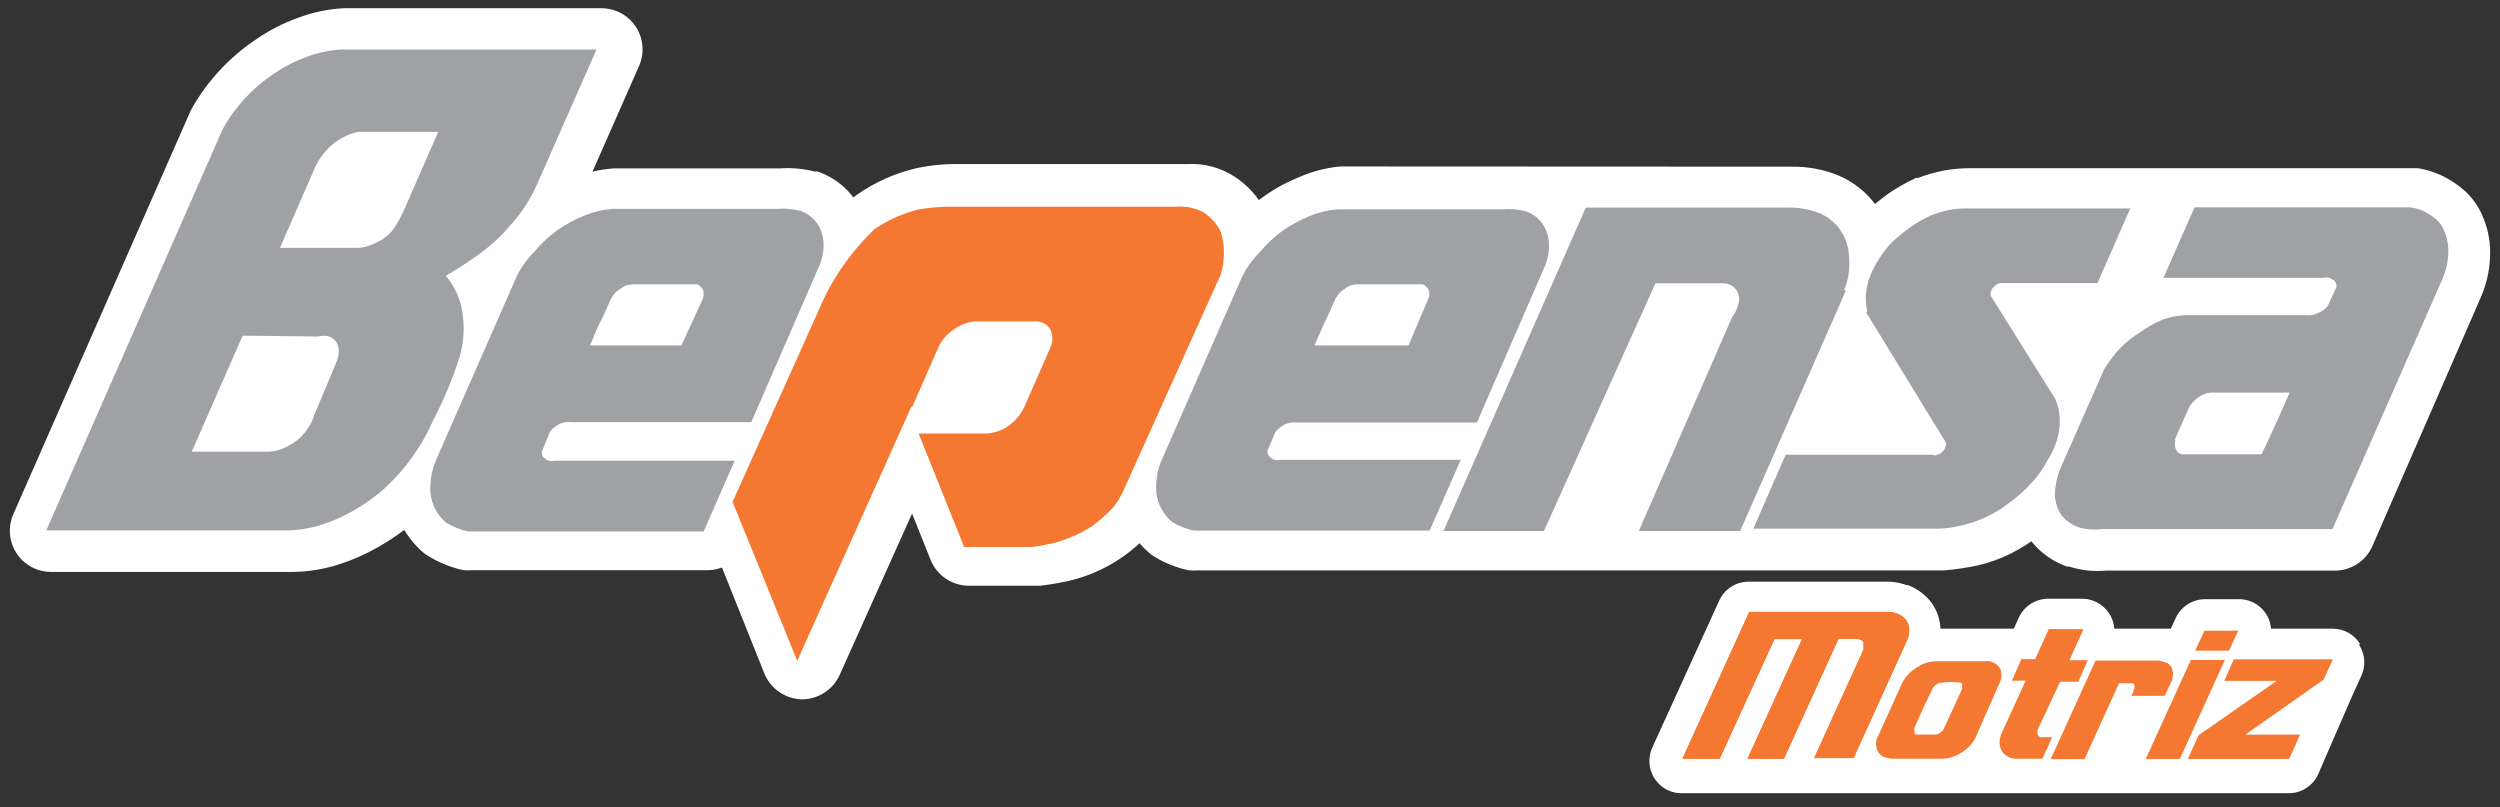
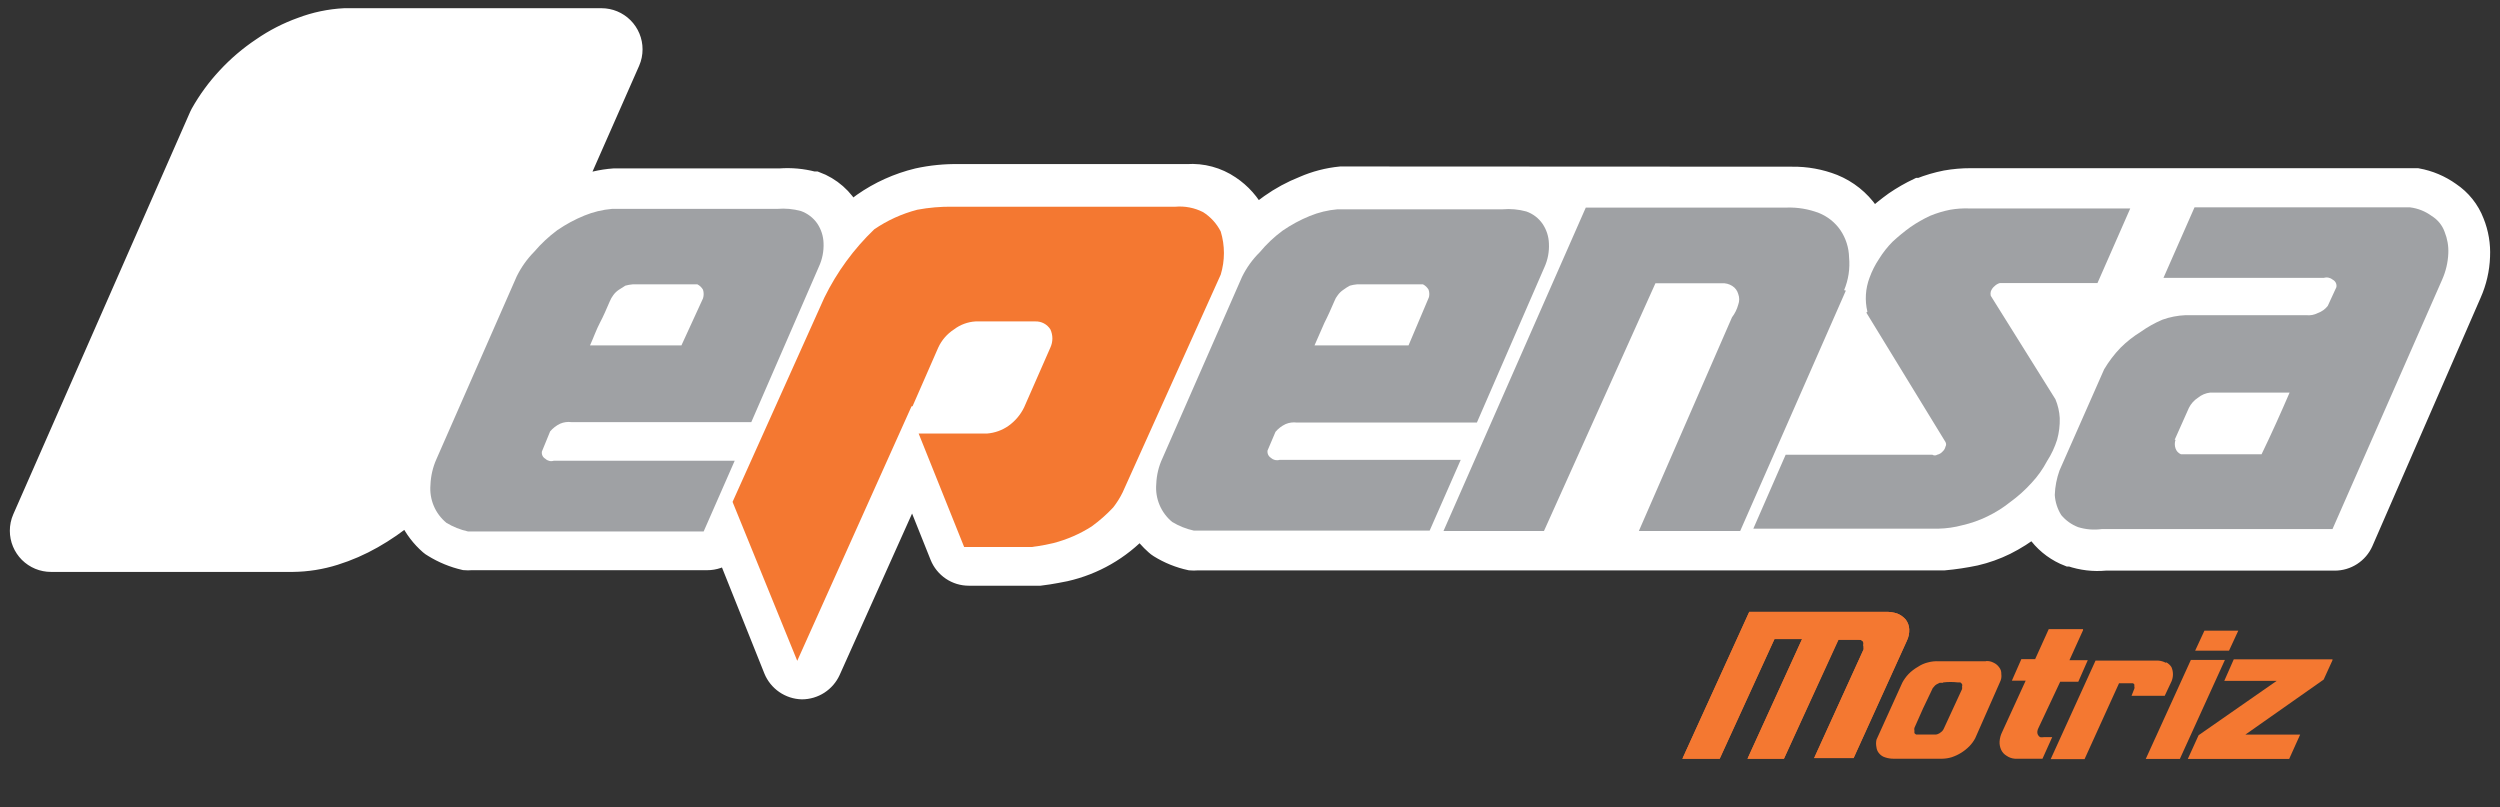
<svg xmlns="http://www.w3.org/2000/svg" width="127" height="41" viewBox="0 0 127 41" fill="none">
  <rect x="0" y="0" width="127" height="41" fill="#333333" stroke="none" />
  <path d="M91.03 8.968C91.753 8.957 92.471 9.087 93.144 9.351C93.869 9.645 94.493 10.144 94.941 10.786C95.017 10.896 95.083 11.005 95.149 11.115C95.496 10.797 95.862 10.501 96.244 10.227C96.627 9.966 97.03 9.735 97.449 9.537H97.537C97.959 9.37 98.395 9.242 98.84 9.154C99.26 9.079 99.685 9.043 100.111 9.044H122.501H122.796C123.404 9.154 123.981 9.397 124.483 9.756C125.037 10.126 125.462 10.658 125.699 11.279C125.924 11.835 126.024 12.433 125.995 13.031C125.972 13.685 125.823 14.329 125.557 14.927L120.058 27.545C119.933 27.827 119.728 28.066 119.469 28.233C119.211 28.4 118.909 28.489 118.601 28.488H106.957C106.358 28.545 105.753 28.474 105.183 28.279H105.084C104.495 28.054 103.977 27.676 103.583 27.184L103.474 27.031L103.331 26.779C102.884 27.128 102.404 27.433 101.896 27.688C101.408 27.928 100.893 28.112 100.363 28.235C99.831 28.348 99.294 28.428 98.753 28.477H60.819C60.703 28.487 60.585 28.487 60.469 28.477C59.902 28.356 59.361 28.137 58.869 27.83C58.803 27.789 58.74 27.741 58.683 27.688C58.401 27.439 58.151 27.155 57.938 26.844C56.916 27.941 55.588 28.704 54.127 29.035C53.491 29.167 52.878 29.254 52.856 29.254H49.219C48.901 29.255 48.59 29.161 48.327 28.983C48.063 28.805 47.859 28.552 47.74 28.258L46.36 24.807L42.198 34.085C42.07 34.365 41.865 34.602 41.607 34.769C41.349 34.936 41.048 35.025 40.741 35.027C40.429 35.019 40.127 34.92 39.87 34.743C39.613 34.566 39.413 34.318 39.295 34.03L36.929 28.115C36.643 28.345 36.287 28.468 35.921 28.466H23.948C23.832 28.477 23.714 28.477 23.598 28.466C23.032 28.336 22.492 28.114 21.999 27.808C21.932 27.771 21.87 27.727 21.812 27.677C21.386 27.305 21.039 26.85 20.794 26.34C20.763 26.277 20.738 26.211 20.717 26.143C20.163 26.604 19.569 27.015 18.942 27.37C18.328 27.72 17.678 28.003 17.004 28.214C16.316 28.43 15.6 28.545 14.879 28.553H2.588C2.38 28.553 2.173 28.512 1.98 28.432C1.788 28.352 1.613 28.235 1.465 28.088C1.318 27.941 1.201 27.765 1.121 27.573C1.041 27.38 1 27.174 1 26.965C0.999 26.746 1.044 26.53 1.131 26.33L10.114 5.89L10.179 5.758C10.551 5.098 10.999 4.483 11.516 3.929C12.048 3.352 12.648 2.841 13.301 2.406C13.922 1.977 14.596 1.631 15.306 1.377C16.008 1.111 16.747 0.956 17.497 0.917H30.554C30.762 0.917 30.969 0.958 31.161 1.037C31.354 1.117 31.529 1.234 31.677 1.382C31.824 1.529 31.941 1.704 32.021 1.897C32.101 2.09 32.142 2.296 32.142 2.505C32.143 2.723 32.098 2.94 32.011 3.14L29.206 9.504H29.305C29.904 9.252 30.541 9.101 31.189 9.055H39.623C40.19 9.013 40.76 9.065 41.31 9.209H41.442C42.221 9.495 42.865 10.061 43.249 10.797C43.423 10.615 43.614 10.45 43.819 10.304C44.663 9.713 45.61 9.286 46.612 9.044C47.302 8.893 48.008 8.823 48.715 8.836H60.304C61.08 8.782 61.852 8.991 62.495 9.428C63.057 9.803 63.513 10.316 63.821 10.917C64.038 10.72 64.269 10.537 64.511 10.37C65.038 9.997 65.608 9.688 66.209 9.45C66.811 9.187 67.45 9.021 68.103 8.957H91.107" fill="white" />
  <path d="M91.03 8.968C91.753 8.957 92.471 9.087 93.144 9.351V9.351C93.869 9.645 94.493 10.144 94.941 10.786C95.017 10.896 95.083 11.005 95.149 11.115C95.496 10.797 95.862 10.501 96.244 10.227C96.627 9.966 97.03 9.735 97.449 9.537H97.537C97.959 9.37 98.395 9.242 98.84 9.154C99.26 9.079 99.685 9.043 100.111 9.044H122.501H122.796C123.404 9.154 123.981 9.397 124.483 9.756C125.037 10.126 125.462 10.658 125.699 11.279C125.924 11.835 126.024 12.433 125.995 13.031C125.972 13.685 125.823 14.329 125.557 14.927V14.927L120.058 27.545C119.933 27.827 119.728 28.066 119.469 28.233C119.211 28.4 118.909 28.489 118.601 28.488H106.957C106.358 28.545 105.753 28.474 105.183 28.279H105.084C104.495 28.054 103.977 27.676 103.583 27.184L103.474 27.031L103.331 26.779C102.884 27.128 102.404 27.433 101.896 27.688C101.408 27.928 100.893 28.112 100.363 28.235C99.831 28.348 99.294 28.428 98.753 28.477H60.819C60.703 28.487 60.585 28.487 60.469 28.477C59.902 28.356 59.361 28.137 58.869 27.83C58.803 27.789 58.74 27.741 58.683 27.688C58.401 27.439 58.151 27.155 57.938 26.844C56.916 27.941 55.588 28.704 54.127 29.035V29.035C53.491 29.167 52.878 29.254 52.856 29.254H49.219C48.901 29.255 48.59 29.161 48.327 28.983C48.063 28.805 47.859 28.552 47.74 28.258L46.36 24.807L42.198 34.085C42.07 34.365 41.865 34.602 41.607 34.769C41.349 34.936 41.048 35.025 40.741 35.027V35.027C40.429 35.019 40.127 34.92 39.87 34.743C39.613 34.566 39.413 34.318 39.295 34.03L36.929 28.115C36.643 28.345 36.287 28.468 35.921 28.466H23.948C23.832 28.477 23.714 28.477 23.598 28.466C23.032 28.336 22.492 28.114 21.999 27.808C21.932 27.771 21.87 27.727 21.812 27.677C21.386 27.305 21.039 26.85 20.794 26.34V26.34C20.763 26.277 20.738 26.211 20.717 26.143C20.163 26.604 19.569 27.015 18.942 27.37C18.328 27.72 17.678 28.003 17.004 28.214V28.214C16.316 28.43 15.6 28.545 14.879 28.553H2.588C2.38 28.553 2.173 28.512 1.98 28.432C1.788 28.352 1.613 28.235 1.465 28.088C1.318 27.941 1.201 27.765 1.121 27.573C1.041 27.38 1 27.174 1 26.965C0.999 26.746 1.044 26.53 1.131 26.33L10.114 5.89L10.179 5.758C10.551 5.098 10.999 4.483 11.516 3.929C12.048 3.352 12.648 2.841 13.301 2.406C13.922 1.977 14.596 1.631 15.306 1.377C16.008 1.111 16.747 0.956 17.497 0.917H30.554C30.762 0.917 30.969 0.958 31.161 1.037C31.354 1.117 31.529 1.234 31.677 1.382C31.824 1.529 31.941 1.704 32.021 1.897C32.101 2.09 32.142 2.296 32.142 2.505C32.143 2.723 32.098 2.94 32.011 3.14L29.206 9.504H29.305C29.904 9.252 30.541 9.101 31.189 9.055H39.623C40.19 9.013 40.76 9.065 41.31 9.209H41.442C42.221 9.495 42.865 10.061 43.249 10.797C43.423 10.615 43.614 10.45 43.819 10.304C44.663 9.713 45.61 9.286 46.612 9.044C47.302 8.893 48.008 8.823 48.715 8.836H60.304C61.08 8.782 61.852 8.991 62.495 9.428V9.428C63.057 9.803 63.513 10.316 63.821 10.917C64.038 10.72 64.269 10.537 64.511 10.37V10.37C65.038 9.997 65.608 9.688 66.209 9.45C66.811 9.187 67.45 9.021 68.103 8.957L91.03 8.968Z" stroke="white" stroke-miterlimit="10" />
-   <path fill-rule="evenodd" clip-rule="evenodd" d="M2.336 26.976L11.319 6.547C11.622 5.998 11.99 5.487 12.414 5.024C12.866 4.536 13.373 4.102 13.926 3.732C14.439 3.382 14.995 3.098 15.58 2.888C16.134 2.677 16.718 2.552 17.31 2.516H30.302L27.289 9.351C27.077 9.827 26.82 10.281 26.523 10.709C26.184 11.159 25.818 11.586 25.427 11.991C25.016 12.396 24.569 12.763 24.091 13.086C23.631 13.415 23.138 13.722 22.645 14.006C23.077 14.516 23.365 15.133 23.477 15.792C23.611 16.546 23.574 17.321 23.368 18.059C23.014 19.193 22.559 20.293 22.01 21.345C21.424 22.683 20.561 23.881 19.479 24.862C18.999 25.278 18.478 25.645 17.924 25.957C17.408 26.254 16.86 26.493 16.292 26.669C15.749 26.842 15.185 26.934 14.616 26.943H2.325L2.336 26.976ZM14.221 12.593H18.187C18.437 12.584 18.683 12.525 18.91 12.418C19.164 12.315 19.404 12.179 19.622 12.013C19.83 11.847 20.005 11.642 20.137 11.41C20.268 11.191 20.388 10.961 20.498 10.731L22.262 6.7H18.187C17.948 6.752 17.716 6.833 17.497 6.941C17.275 7.049 17.069 7.185 16.883 7.346C16.696 7.506 16.527 7.686 16.379 7.883C16.231 8.072 16.106 8.278 16.007 8.496L14.221 12.593ZM12.326 17.051L9.741 22.945H13.663C13.908 22.936 14.15 22.88 14.375 22.78C14.632 22.672 14.875 22.532 15.098 22.364C15.307 22.193 15.489 21.99 15.634 21.762C15.785 21.558 15.896 21.327 15.963 21.082L17.058 18.476C17.137 18.294 17.189 18.102 17.212 17.906C17.222 17.726 17.18 17.548 17.091 17.391C17.005 17.253 16.873 17.148 16.719 17.095C16.532 17.045 16.336 17.045 16.149 17.095L12.326 17.051Z" fill="#9FA1A4" />
  <path fill-rule="evenodd" clip-rule="evenodd" d="M35.713 15.157C35.757 15.014 35.757 14.861 35.713 14.719C35.647 14.601 35.547 14.506 35.428 14.445H32.142C32.016 14.455 31.891 14.477 31.769 14.511L31.441 14.719C31.33 14.792 31.233 14.885 31.156 14.992C31.085 15.087 31.026 15.19 30.981 15.299C30.816 15.683 30.652 16.066 30.477 16.395C30.302 16.723 30.148 17.161 29.973 17.545H34.617L35.713 15.157ZM27.53 22.934C27.516 23.007 27.526 23.082 27.557 23.149C27.589 23.216 27.641 23.271 27.705 23.306C27.761 23.36 27.83 23.397 27.905 23.415C27.981 23.432 28.059 23.429 28.133 23.405H37.323L35.746 26.998H23.773C23.387 26.912 23.017 26.764 22.678 26.56C22.396 26.328 22.175 26.032 22.034 25.696C21.893 25.36 21.836 24.995 21.867 24.632C21.884 24.178 21.988 23.732 22.174 23.317L26.249 14.04C26.476 13.578 26.775 13.157 27.136 12.791C27.484 12.383 27.877 12.015 28.308 11.695C28.74 11.398 29.203 11.148 29.688 10.95C30.136 10.767 30.608 10.652 31.09 10.611H39.481C39.886 10.576 40.294 10.613 40.686 10.72C41.023 10.84 41.314 11.062 41.518 11.356C41.714 11.648 41.824 11.99 41.836 12.342C41.855 12.76 41.772 13.178 41.595 13.557L38.166 21.444H29.031C28.838 21.419 28.641 21.445 28.461 21.521C28.263 21.614 28.087 21.748 27.947 21.915L27.53 22.934Z" fill="#9FA1A4" />
  <path fill-rule="evenodd" clip-rule="evenodd" d="M72.573 15.157C72.622 15.015 72.622 14.861 72.573 14.719C72.506 14.602 72.407 14.506 72.288 14.445H68.936C68.814 14.456 68.693 14.478 68.574 14.511C68.46 14.571 68.35 14.641 68.246 14.719C68.135 14.792 68.038 14.885 67.961 14.992C67.886 15.085 67.827 15.188 67.786 15.299C67.621 15.683 67.457 16.055 67.282 16.395L66.778 17.545H71.554L72.584 15.113L72.573 15.157ZM64.39 22.89C64.381 22.963 64.392 23.036 64.423 23.102C64.454 23.168 64.504 23.224 64.565 23.263C64.624 23.315 64.695 23.352 64.772 23.369C64.848 23.386 64.928 23.384 65.004 23.361H74.205L72.627 26.954H60.644C60.257 26.869 59.887 26.721 59.548 26.516C59.267 26.285 59.046 25.988 58.905 25.652C58.764 25.316 58.706 24.951 58.738 24.588C58.754 24.133 58.862 23.686 59.056 23.274L63.097 14.061C63.325 13.598 63.628 13.175 63.996 12.813C64.337 12.402 64.727 12.034 65.157 11.717C65.589 11.42 66.052 11.17 66.537 10.972C66.984 10.789 67.457 10.674 67.939 10.633H76.33C76.735 10.598 77.143 10.635 77.535 10.742C77.873 10.859 78.165 11.082 78.367 11.378C78.563 11.67 78.673 12.012 78.685 12.364C78.707 12.781 78.629 13.199 78.455 13.579L75.026 21.466H65.88C65.686 21.441 65.49 21.467 65.31 21.543C65.112 21.636 64.936 21.77 64.795 21.937L64.39 22.89Z" fill="#9FA1A4" />
  <path fill-rule="evenodd" clip-rule="evenodd" d="M93.769 14.762L88.401 26.976H83.253L87.985 16.12C88.132 15.928 88.24 15.708 88.303 15.474C88.368 15.301 88.368 15.11 88.303 14.937C88.258 14.77 88.153 14.625 88.007 14.532C87.845 14.425 87.653 14.375 87.459 14.39H84.096L78.433 26.976H73.329L80.558 10.545H90.756C91.317 10.526 91.875 10.619 92.399 10.819C92.843 10.996 93.224 11.301 93.495 11.695C93.77 12.104 93.922 12.583 93.933 13.075C93.987 13.643 93.901 14.214 93.681 14.74" fill="#9FA1A4" />
  <path fill-rule="evenodd" clip-rule="evenodd" d="M94.864 15.836C94.726 15.261 94.764 14.658 94.974 14.105C95.095 13.769 95.257 13.449 95.456 13.152C95.651 12.835 95.883 12.541 96.146 12.276C96.434 12.01 96.737 11.761 97.055 11.531C97.371 11.314 97.704 11.123 98.052 10.962C98.38 10.826 98.722 10.724 99.07 10.655C99.388 10.6 99.712 10.578 100.034 10.589H108.217L106.552 14.379H101.831H101.59C101.486 14.41 101.392 14.466 101.316 14.543C101.229 14.615 101.164 14.71 101.13 14.817C101.114 14.886 101.114 14.957 101.13 15.025L104.416 20.283C104.543 20.586 104.617 20.909 104.635 21.236C104.646 21.606 104.602 21.975 104.503 22.332C104.382 22.718 104.209 23.087 103.989 23.427C103.779 23.825 103.518 24.194 103.211 24.523C102.881 24.888 102.514 25.219 102.115 25.508C101.753 25.796 101.36 26.042 100.943 26.242C100.545 26.435 100.126 26.582 99.695 26.68C99.298 26.788 98.89 26.846 98.479 26.856H89.069L90.712 23.099H98.161C98.199 23.123 98.242 23.136 98.287 23.136C98.332 23.136 98.376 23.123 98.413 23.099C98.52 23.075 98.616 23.017 98.687 22.934C98.758 22.871 98.808 22.786 98.829 22.693C98.85 22.657 98.862 22.615 98.862 22.573C98.862 22.53 98.85 22.489 98.829 22.452L94.809 15.88" fill="#9FA1A4" />
  <path fill-rule="evenodd" clip-rule="evenodd" d="M110.517 22.342C110.468 22.484 110.468 22.638 110.517 22.78C110.539 22.846 110.574 22.907 110.622 22.958C110.669 23.009 110.727 23.049 110.791 23.076H114.888C115.392 22.035 115.863 20.984 116.312 19.943H112.281C112.051 19.968 111.834 20.059 111.656 20.206C111.459 20.333 111.301 20.511 111.196 20.721L110.473 22.342H110.517ZM118.689 14.587C118.702 14.514 118.693 14.439 118.662 14.372C118.63 14.305 118.578 14.25 118.513 14.214C118.451 14.161 118.376 14.124 118.296 14.107C118.216 14.089 118.132 14.092 118.053 14.116H109.904L111.481 10.534H122.435C122.832 10.584 123.209 10.734 123.53 10.972C123.836 11.158 124.068 11.445 124.188 11.782C124.328 12.13 124.392 12.504 124.374 12.878C124.354 13.331 124.25 13.777 124.067 14.192L118.491 26.877H106.771C106.367 26.932 105.956 26.899 105.566 26.778C105.234 26.65 104.939 26.439 104.711 26.165C104.519 25.858 104.406 25.508 104.383 25.146C104.397 24.72 104.479 24.299 104.624 23.897L106.891 18.76C107.126 18.364 107.405 17.996 107.724 17.665C108.035 17.356 108.38 17.084 108.754 16.854C109.095 16.611 109.463 16.405 109.849 16.241C110.229 16.104 110.628 16.027 111.032 16.011H117.155C117.359 16.035 117.565 15.997 117.747 15.901C117.946 15.832 118.121 15.706 118.25 15.54L118.689 14.587Z" fill="#9FA1A4" />
  <path d="M46.36 20.633L47.664 17.654C47.838 17.278 48.115 16.959 48.463 16.734C48.78 16.493 49.161 16.352 49.559 16.328H52.593C52.745 16.323 52.896 16.357 53.031 16.428C53.165 16.499 53.279 16.605 53.36 16.734C53.426 16.878 53.461 17.035 53.461 17.194C53.461 17.353 53.426 17.51 53.36 17.654L52.023 20.699C51.842 21.07 51.571 21.39 51.235 21.63C50.912 21.858 50.533 21.994 50.139 22.024H46.667L48.978 27.786H52.418C52.418 27.786 52.976 27.721 53.513 27.589C54.2 27.411 54.854 27.127 55.452 26.746C55.847 26.46 56.214 26.137 56.547 25.782C56.734 25.544 56.896 25.287 57.029 25.015L62.013 13.951C62.23 13.237 62.23 12.475 62.013 11.761C61.808 11.357 61.498 11.016 61.115 10.775C60.682 10.555 60.197 10.46 59.713 10.501H48.408C47.802 10.492 47.197 10.543 46.601 10.654C45.818 10.857 45.077 11.194 44.41 11.651C43.371 12.648 42.514 13.82 41.88 15.113L37.214 25.497L40.5 33.57L46.196 20.885L46.305 20.644" fill="#F47831" />
-   <path d="M119.872 32.683C119.724 32.454 119.522 32.266 119.283 32.135C119.043 32.005 118.775 31.937 118.502 31.938H115.37C115.337 31.529 115.15 31.146 114.848 30.868C114.545 30.59 114.149 30.436 113.738 30.438H112.018C111.705 30.439 111.399 30.53 111.135 30.698C110.871 30.867 110.661 31.107 110.528 31.391L110.276 31.938H107.406C107.376 31.526 107.191 31.14 106.888 30.857C106.586 30.575 106.188 30.417 105.774 30.416H104.043C103.729 30.417 103.421 30.508 103.157 30.679C102.893 30.85 102.684 31.093 102.554 31.38L102.302 31.938H98.577C98.555 31.461 98.395 31.001 98.117 30.613L98.03 30.503C97.733 30.159 97.357 29.892 96.934 29.726H96.868C96.593 29.628 96.306 29.569 96.014 29.55H95.729H88.828C88.515 29.549 88.207 29.639 87.943 29.808C87.679 29.977 87.469 30.218 87.339 30.503L83.943 37.963C83.851 38.16 83.799 38.373 83.79 38.59C83.781 38.807 83.816 39.024 83.891 39.227C83.966 39.431 84.082 39.618 84.23 39.777C84.378 39.936 84.556 40.064 84.754 40.154C84.967 40.25 85.199 40.299 85.433 40.296H116.268C116.581 40.296 116.888 40.206 117.152 40.037C117.416 39.868 117.626 39.627 117.758 39.343C117.758 39.343 119.39 35.575 119.51 35.312L119.959 34.326C120.072 34.078 120.122 33.806 120.102 33.535C120.083 33.263 119.997 33 119.85 32.771" fill="white" />
  <path d="M94.656 32.968C94.678 32.907 94.678 32.842 94.656 32.781C94.672 32.728 94.672 32.671 94.656 32.617C94.626 32.566 94.58 32.528 94.524 32.508C94.468 32.473 94.404 32.454 94.338 32.453H93.396L90.625 38.543H88.773L91.545 32.464H90.143L87.361 38.543H85.466L88.861 31.084H95.762C95.974 31.073 96.186 31.103 96.387 31.171C96.552 31.237 96.698 31.343 96.814 31.478C96.918 31.618 96.979 31.786 96.989 31.96C96.999 32.164 96.957 32.367 96.868 32.551L94.163 38.51H92.158L94.7 32.924" fill="#F47831" />
-   <path d="M94.656 32.968C94.678 32.907 94.678 32.842 94.656 32.781C94.672 32.728 94.672 32.671 94.656 32.617C94.626 32.566 94.58 32.528 94.524 32.508C94.468 32.473 94.404 32.454 94.338 32.453H93.396L90.625 38.543H88.773L91.545 32.464H90.143L87.361 38.543H85.466L88.861 31.084H95.762C95.974 31.073 96.186 31.103 96.387 31.171C96.552 31.237 96.698 31.343 96.814 31.478C96.918 31.618 96.979 31.786 96.989 31.96C96.999 32.164 96.957 32.367 96.868 32.551L94.163 38.51H92.158L94.7 32.924" fill="#F47831" />
+   <path d="M94.656 32.968C94.678 32.907 94.678 32.842 94.656 32.781C94.672 32.728 94.672 32.671 94.656 32.617C94.626 32.566 94.58 32.528 94.524 32.508H93.396L90.625 38.543H88.773L91.545 32.464H90.143L87.361 38.543H85.466L88.861 31.084H95.762C95.974 31.073 96.186 31.103 96.387 31.171C96.552 31.237 96.698 31.343 96.814 31.478C96.918 31.618 96.979 31.786 96.989 31.96C96.999 32.164 96.957 32.367 96.868 32.551L94.163 38.51H92.158L94.7 32.924" fill="#F47831" />
  <path d="M100.878 33.581C101.018 33.571 101.159 33.601 101.283 33.669C101.393 33.72 101.487 33.8 101.557 33.899C101.634 33.994 101.674 34.115 101.666 34.238C101.688 34.377 101.665 34.519 101.601 34.644L100.341 37.503C100.262 37.651 100.163 37.788 100.045 37.908C99.794 38.163 99.487 38.354 99.147 38.467C98.991 38.514 98.828 38.54 98.665 38.543H96.189C96.048 38.544 95.907 38.521 95.773 38.477C95.654 38.444 95.547 38.375 95.467 38.28C95.386 38.192 95.337 38.081 95.324 37.963C95.297 37.836 95.297 37.706 95.324 37.579L96.639 34.676C96.724 34.517 96.831 34.37 96.956 34.238C97.096 34.097 97.254 33.975 97.427 33.877C97.587 33.769 97.765 33.691 97.953 33.647C98.124 33.602 98.302 33.583 98.479 33.592H100.889L100.878 33.581ZM98.698 34.687H98.534L98.38 34.764C98.323 34.796 98.274 34.841 98.238 34.895C98.196 34.93 98.166 34.975 98.15 35.027L97.69 35.991L97.252 36.977C97.241 37.02 97.241 37.065 97.252 37.108C97.247 37.152 97.247 37.196 97.252 37.24C97.276 37.271 97.306 37.297 97.34 37.316H97.471H98.194H98.347C98.41 37.306 98.469 37.284 98.523 37.251L98.654 37.152C98.697 37.108 98.73 37.056 98.753 36.999L99.673 35.005C99.679 34.958 99.679 34.91 99.673 34.863C99.681 34.846 99.685 34.827 99.685 34.808C99.685 34.789 99.681 34.77 99.673 34.753C99.649 34.719 99.62 34.689 99.585 34.666H99.454C99.21 34.638 98.964 34.638 98.72 34.666L98.698 34.687Z" fill="#F47831" />
  <path d="M105.818 32.015L105.128 33.537H106.059L105.577 34.633H104.657L103.561 36.966C103.526 37.027 103.504 37.094 103.496 37.163C103.49 37.219 103.5 37.276 103.525 37.326C103.55 37.377 103.59 37.419 103.638 37.448C103.7 37.458 103.763 37.458 103.824 37.448H104.251L103.758 38.543H102.356C102.203 38.532 102.055 38.479 101.929 38.39C101.808 38.318 101.713 38.211 101.655 38.083C101.597 37.952 101.571 37.81 101.579 37.667C101.59 37.499 101.635 37.335 101.71 37.185L102.904 34.578H102.203L102.685 33.483H103.386L104.076 31.96H105.818" fill="#F47831" />
  <path d="M110.046 33.647C110.153 33.703 110.244 33.786 110.309 33.888C110.36 34.003 110.386 34.128 110.386 34.255C110.386 34.381 110.36 34.506 110.309 34.622L109.969 35.345H108.283L108.425 34.983C108.432 34.968 108.435 34.951 108.435 34.934C108.435 34.917 108.432 34.9 108.425 34.885C108.425 34.885 108.425 34.808 108.425 34.775C108.418 34.759 108.407 34.745 108.394 34.734C108.381 34.722 108.365 34.714 108.348 34.709H108.239H107.647L105.895 38.565H104.175L106.453 33.559H109.641C109.775 33.569 109.905 33.606 110.024 33.669" fill="#F47831" />
  <path d="M111.295 33.526H113.025L110.736 38.554H109.005L111.295 33.526ZM111.985 32.037H113.705L113.234 33.055H111.514L111.985 32.037Z" fill="#F47831" />
  <path d="M118.491 33.538L118.042 34.523L114.066 37.317H116.848L116.29 38.554H111.141L111.689 37.349L115.654 34.589H112.993L113.475 33.494H118.491" fill="#F47831" />
</svg>